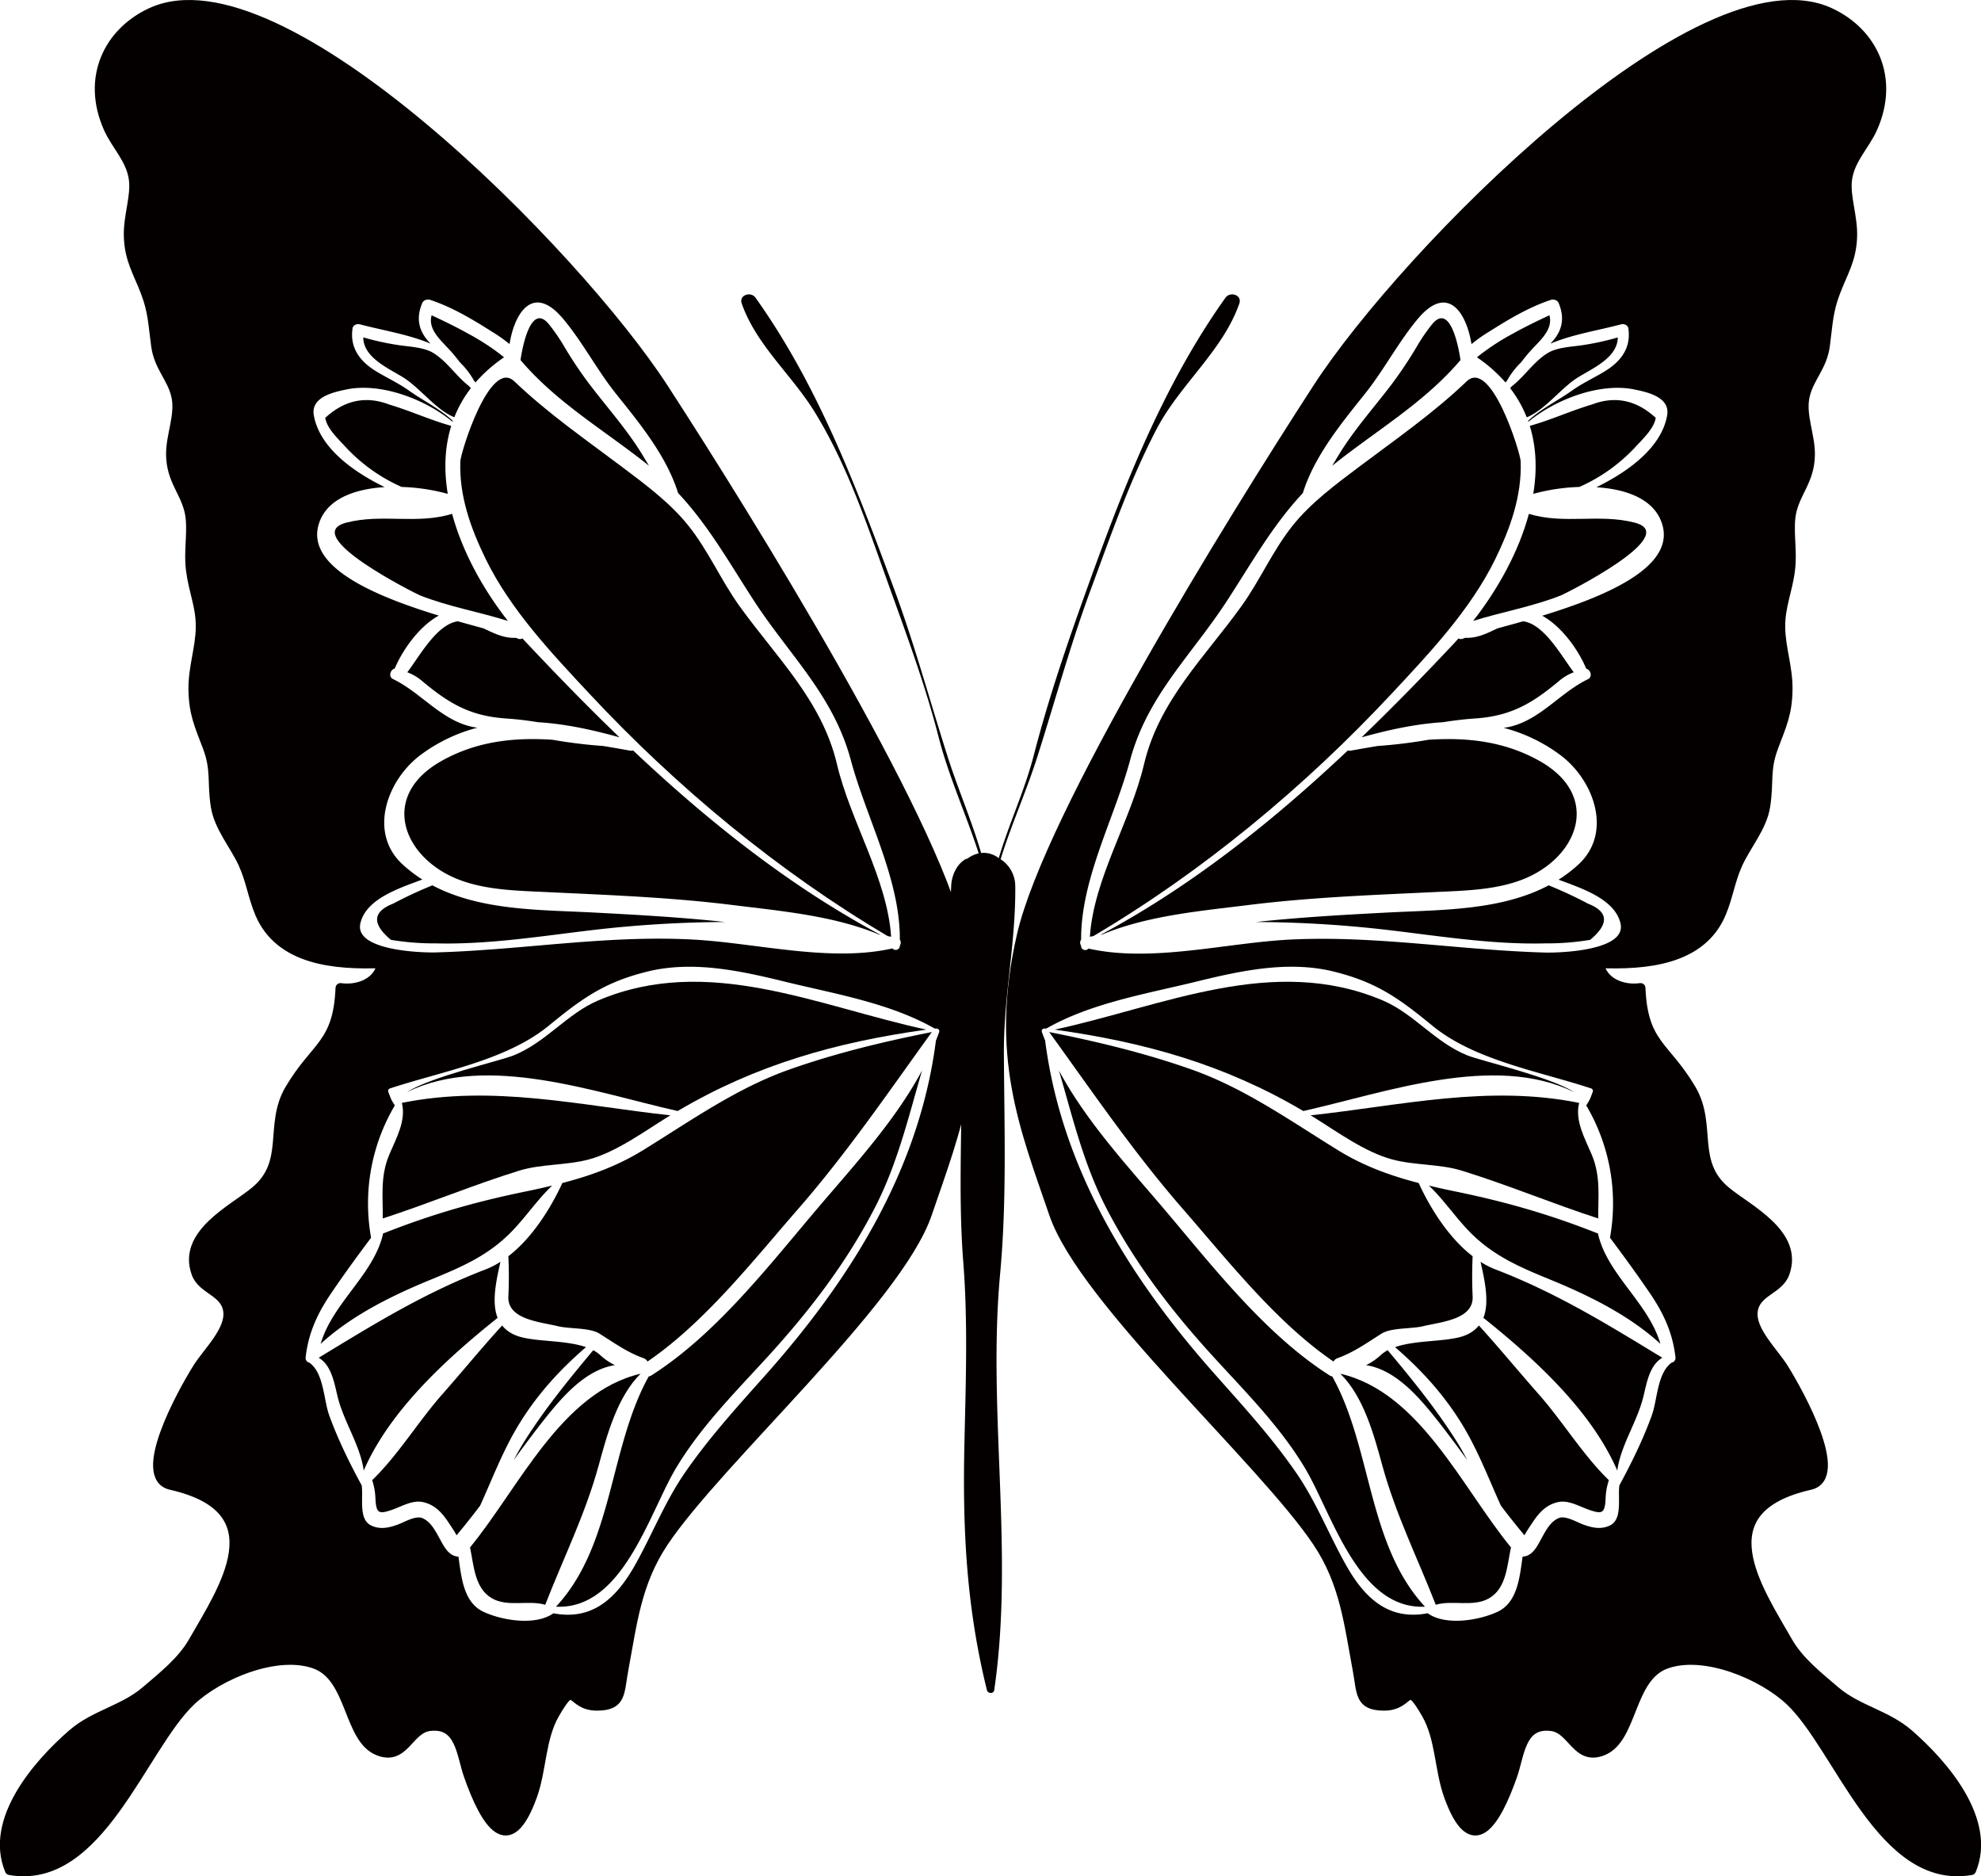
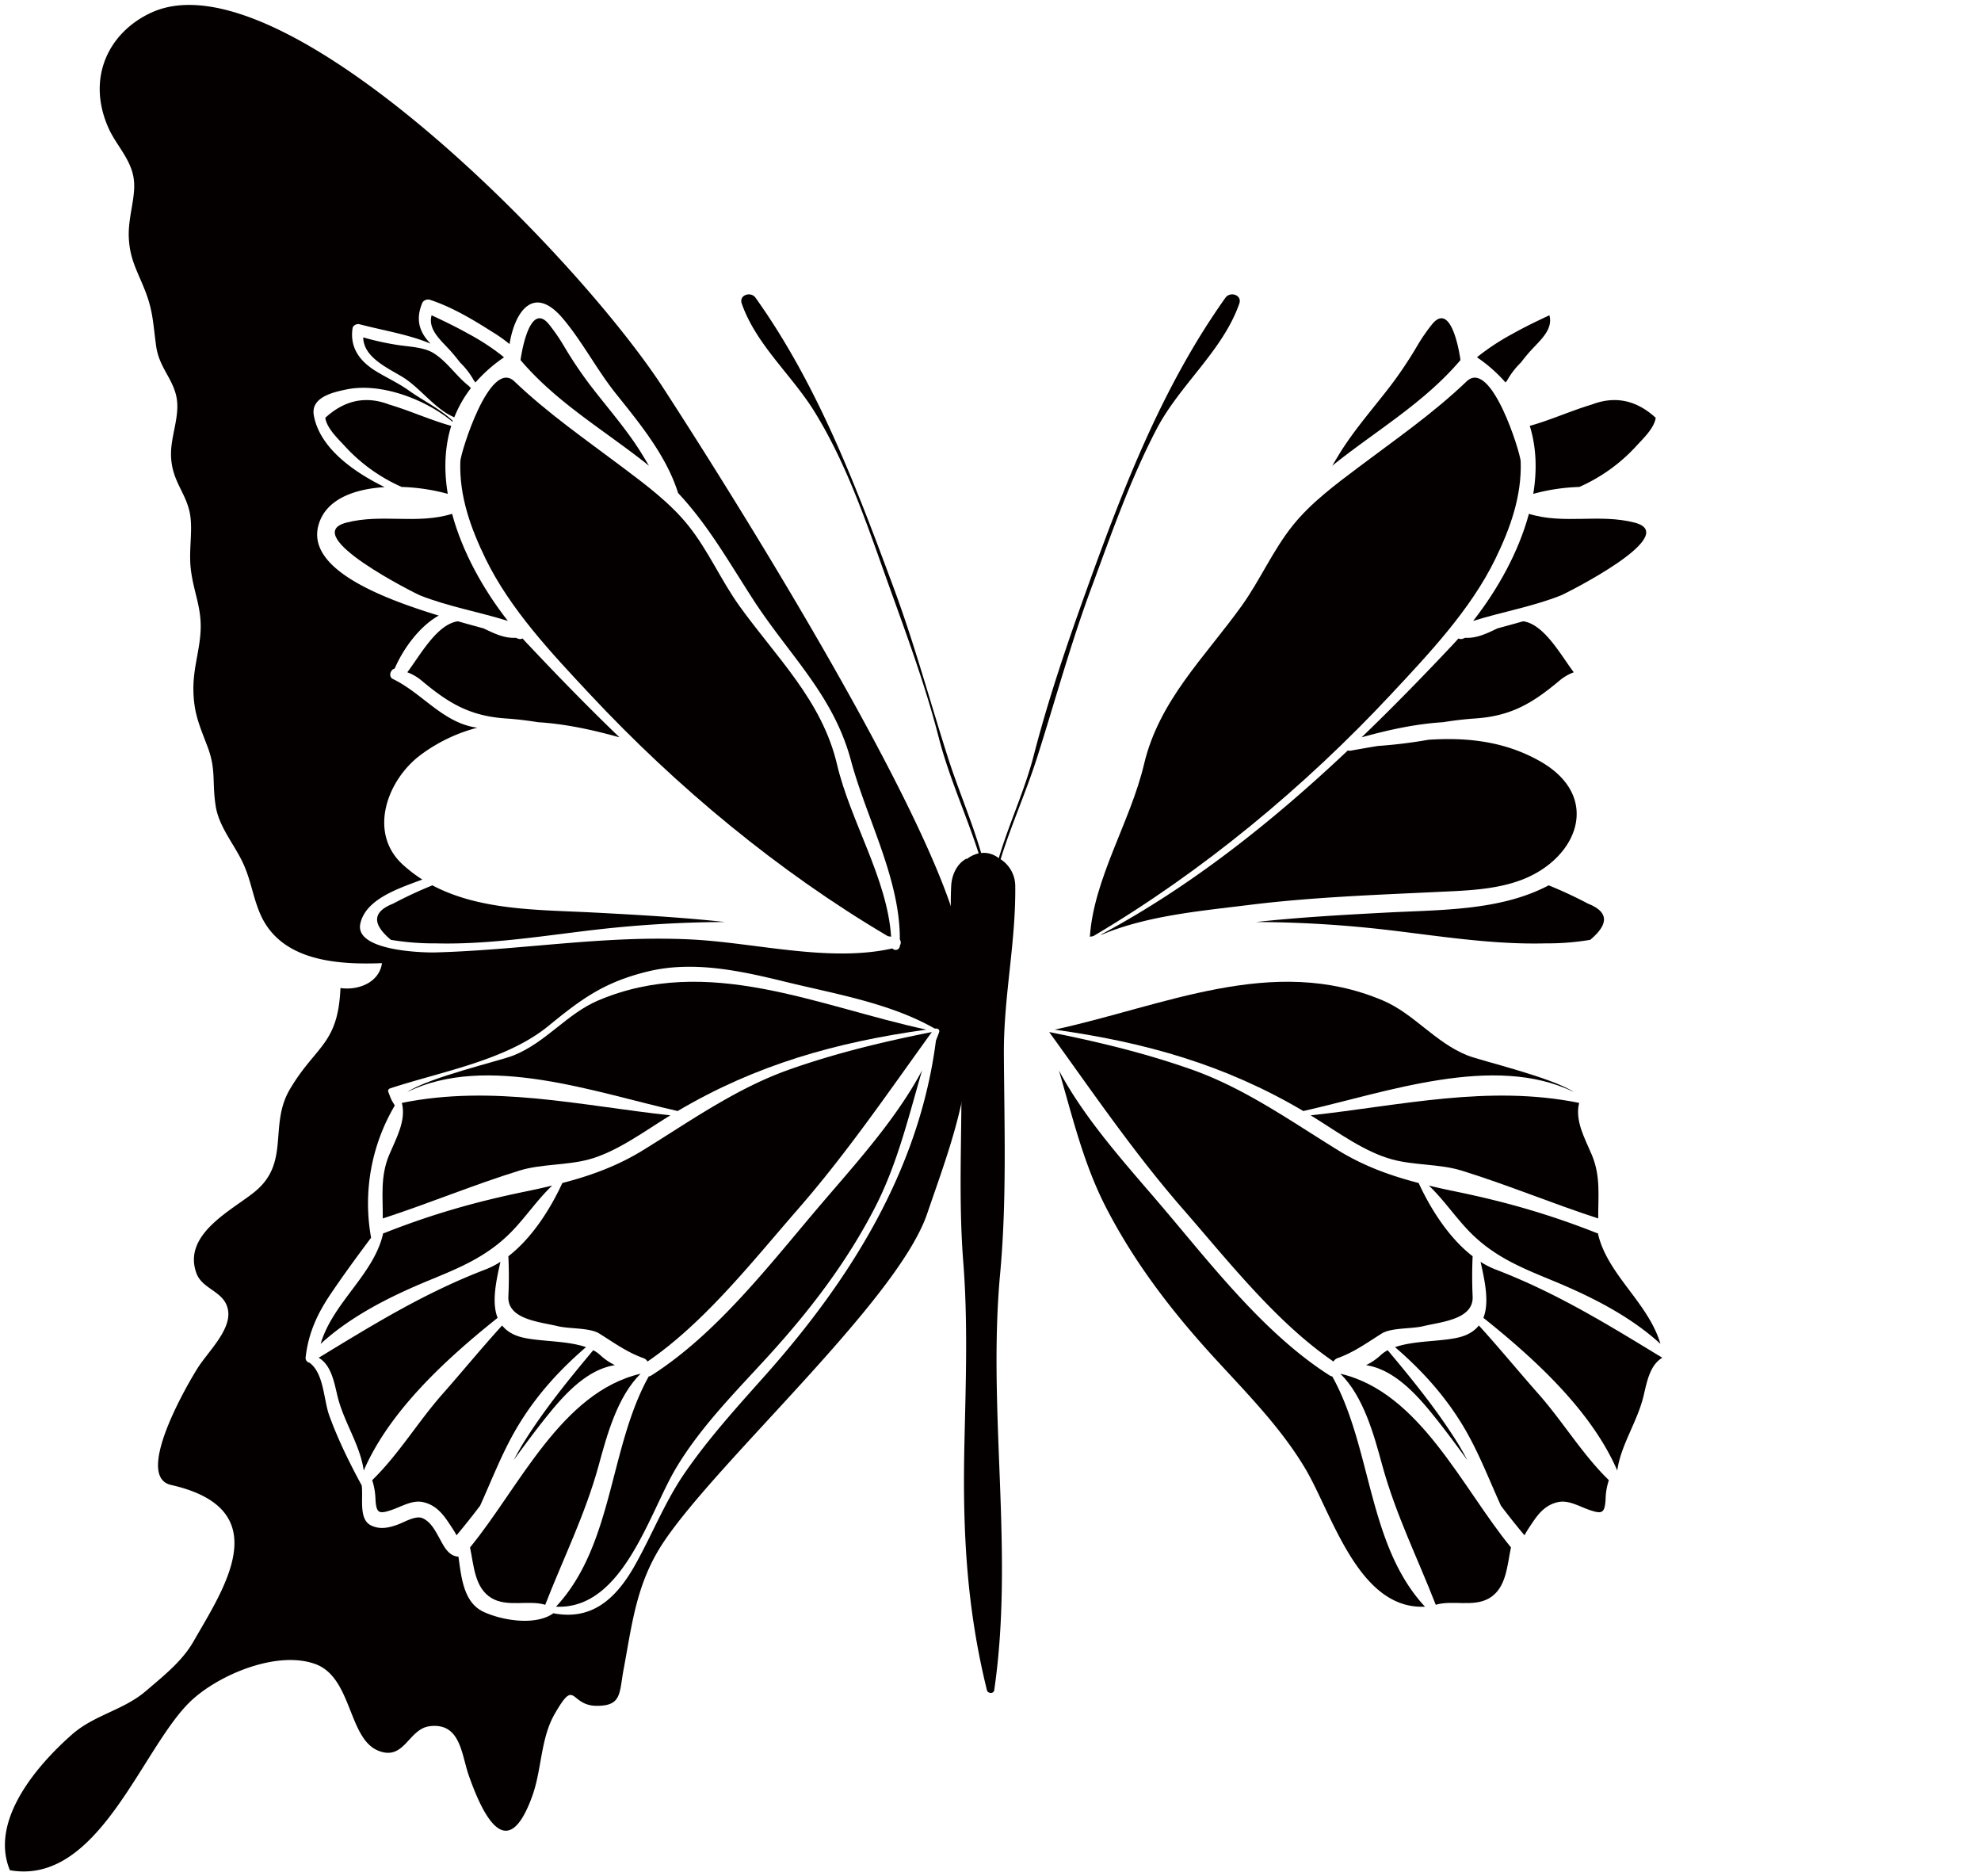
<svg xmlns="http://www.w3.org/2000/svg" id="图层_1" data-name="图层 1" viewBox="0 0 1321.31 1251.28">
  <defs>
    <style>.cls-1{fill:none;stroke:#040000;stroke-linecap:round;stroke-linejoin:round;stroke-width:6.58px;}.cls-2{fill:#040000;}</style>
  </defs>
-   <path class="cls-1" d="M1545.44,347c28.46,13.14,43.24,43.49,28.61,76.66-5.26,11.93-15.24,20.93-17.06,34.5-1.51,11.42,3.79,24.62,3.38,38.11-.48,15.32-6.07,23.47-11.2,36.9-5,13.05-5,21.1-7,36.08-1.94,13.94-10.5,20.92-13.36,33.08-3.07,13,3.74,26.62,3.4,39.9-.38,16-8.58,23.25-12,36.08-3.23,12,.49,26.22-1.25,40.21-1.81,14.47-6.67,24.08-6.55,38.15s5,26.61,4.88,41.47c-.15,16.14-4.13,24.23-9.48,38.51-5.79,15.44-2.86,23.05-5.4,39.44-2.14,13.9-12.57,25.73-18.28,38.15-5.19,11.29-6.41,21.82-11.16,33.17-13.27,31.75-50.68,34.63-81.47,33.42,1.78,12.65,15.38,18.34,27.69,16.59,1.59,38,16.61,38.34,33.84,67.69,14,23.86-.41,48.61,23.13,68,14.87,12.24,48.57,28.25,39.16,54.4-4.06,11.23-19.41,12-21.23,25.27-1.78,13,13.67,27.42,20.3,38,11.08,17.67,41.2,72.74,17.84,78-71.76,16.22-34.83,69.65-14.94,104.49,7.49,13.11,20,22.92,31.58,32.85,15.09,12.94,34.38,15.91,49.33,29,23.4,20.42,55.28,57.42,41.54,90.51-59.46,10.46-87.83-81.73-120.7-112.87-18.17-17.21-57.2-34-83-24.62-24.51,8.94-21.87,49.49-41.81,57.71-17.6,7.26-20.17-14.45-34.38-16.25-20.73-2.6-21.19,18.79-26.16,32.92-11.18,31.79-26.7,57-42.34,13.6-6.34-17.58-5.52-38.37-14.93-54.71-14.32-24.88-9.69-5.39-28.2-5.41-16.67,0-14.82-8.48-17.8-24.38-5.73-30.6-8.5-57.59-26.56-84.68-36.5-54.72-155.9-160.87-175.82-218.92s-39.8-106-21.55-185.67,139.3-275.42,197.37-365S1459.18,307.2,1545.44,347Z" transform="translate(-324.98 -338.55)" />
  <path class="cls-2" d="M1199.14,1082.32c.7.43,1.4.84,2.12,1.27,16,9.93,34.1,23.25,52.42,28.17,15,4,31.53,2.9,46.12,7.39,30.79,9.5,60.5,22,91.19,31.92-.17-14.18,1.84-27.79-4.27-42.38-4.58-10.89-11.49-22.82-8.45-34.67C1317.54,1061.74,1259.49,1075.77,1199.14,1082.32Z" transform="translate(-324.98 -338.55)" />
-   <path class="cls-2" d="M1333.5,596l-1.28,1.39a79.81,79.81,0,0,1,11.09,19.47c12.82-5.33,23-19.94,34.72-27,10.08-6.09,25.85-13.11,26-26.29a178,178,0,0,1-23.13,5.09c-7.32,1.17-17.11,1.36-23.59,5.31C1348.21,579.46,1341.84,589.57,1333.5,596Z" transform="translate(-324.98 -338.55)" />
  <path class="cls-2" d="M1252.85,801.48c25.39-27.19,52.93-56.3,69.41-90,10-20.51,17.81-42,17-65.28-.19-5.67-19.67-69-36.06-53.32-22.34,21.37-47.47,38.73-72.11,57.26-15.28,11.5-31.67,23.65-43.75,38.7-13.53,16.84-21.76,36.46-34.31,53.91-24.62,34.25-55,63-65,105.47-9,38.13-33.52,76.13-36.11,115,.74-.16,1.51-.26,2.26-.41C1127.06,919.8,1195.21,863.21,1252.85,801.48Z" transform="translate(-324.98 -338.55)" />
  <path class="cls-2" d="M1299.09,578.68a.28.28,0,0,0,0-.12c-1.27-9.06-7-38.5-19-23.68a123.65,123.65,0,0,0-9.92,14.45A274.88,274.88,0,0,1,1253,595.08c-11.47,15.06-24.15,29.25-34.2,45.37-1.78,2.9-3.53,5.82-5.26,8.73.82-.67,1.61-1.34,2.47-2C1244.5,624.68,1275.36,606.62,1299.09,578.68Z" transform="translate(-324.98 -338.55)" />
  <path class="cls-2" d="M1366.37,735.49c2-.8,81.12-40.09,48.93-48.42-23.76-6.15-47,1.38-70.55-5.87-6.81,25.28-20.68,50.32-37.19,71.41C1327.07,746.5,1347.39,743.05,1366.37,735.49Z" transform="translate(-324.98 -338.55)" />
  <path class="cls-2" d="M1329.15,593.6c.36-.45.72-.88,1.08-1.34a51.44,51.44,0,0,1,9.17-11.94c2-2.61,4.08-5.19,6.29-7.65,6.35-7.07,15.37-14.25,12.73-23.88-8.34,3.9-16.65,7.9-24.68,12.41a155.7,155.7,0,0,0-18.32,11.52c-.86.65-3.16,2.28-5.3,4.12A98.34,98.34,0,0,1,1329.15,593.6Z" transform="translate(-324.98 -338.55)" />
  <path class="cls-2" d="M1347.65,667.88a131.84,131.84,0,0,1,30.74-4.61,113.73,113.73,0,0,0,37.48-26.72c4.63-5.14,12.39-12.18,13.46-19.38q-19.33-17.76-42.61-8.86c-14.09,4.2-27.28,10.29-41.4,14.24C1349.79,636.92,1350.22,652.32,1347.65,667.88Z" transform="translate(-324.98 -338.55)" />
  <path class="cls-2" d="M1277.71,831.87A325.19,325.19,0,0,1,1244,836c-6.09,1-12.14,2.06-18.19,3.14a3.41,3.41,0,0,1-1.8-.18c-50.2,47.37-104.59,90.69-164.94,122.95l1-.17c30.26-12.62,65.46-15.67,97.59-19.67,41.66-5.18,83-6.67,124.85-8.67,19.07-.91,39.52-1.28,57.59-8.2,37.38-14.32,53.58-55.57,11.92-79.1C1328.36,832.74,1303.22,830.19,1277.71,831.87Z" transform="translate(-324.98 -338.55)" />
  <path class="cls-2" d="M1250.61,947.06c-29.36,1.54-58.67,3.17-87.87,6.33a784.84,784.84,0,0,1,89,5.45c34.47,4.1,69.37,9.7,104.21,8.8a173,173,0,0,0,29.69-2.36q19.07-16-1.46-24.12a283,283,0,0,0-26.25-12.22C1325.91,945.89,1286.41,945.2,1250.61,947.06Z" transform="translate(-324.98 -338.55)" />
  <path class="cls-2" d="M1323.78,757.59c-7,3.32-13.66,6.68-21.45,6.28-.49.17-1,.35-1.42.52a3.62,3.62,0,0,1-3.14-.08c-1.32,1.46-2.62,2.91-3.94,4.31-19.6,20.82-39.79,41.53-60.68,61.62,18.18-5.07,36.4-9,54.32-10.08,7.06-1.15,14.18-2,21.31-2.49,24.43-1.62,38.59-10.42,56.22-25.13a32.49,32.49,0,0,1,9.67-5.68c-8.51-11.23-19.68-32.05-33.74-34C1334.81,754.58,1329,756.16,1323.78,757.59Z" transform="translate(-324.98 -338.55)" />
  <path class="cls-2" d="M1311.37,1222.45c-2.9,3.63-7.18,6.48-13.63,8-11.78,2.82-29.53,2-42.28,6.45,17.4,15,32.42,31.41,44.63,51.32,10.61,17.31,17.69,36.14,26,54.42q7.62,10.08,15.69,19.71c1.73-3.13,3.75-6.12,5.44-8.6,4.37-6.59,9.2-11.92,17.23-13.57,7.13-1.44,14.55,3.31,21.07,5.42,8,2.63,9.89,2.23,10.39-7.7a42.6,42.6,0,0,1,2.17-12.29c-17.52-17-30.63-39-46.82-57.35C1337.81,1253.07,1325,1237.4,1311.37,1222.45Z" transform="translate(-324.98 -338.55)" />
  <path class="cls-2" d="M1211.91,1255.81c-43.7-27.82-79-74-112.27-113.09-23.68-27.79-50.7-57.26-68.36-90.32,9.07,31,16.39,62.29,31.52,91.59,18.62,36.06,42.83,67.79,70.09,97.78,22,24.18,45.67,47.61,62.54,75.85,18,30.16,35.48,94.52,80,92.35-38.37-41.32-35.28-105.83-61.84-153.54A4.65,4.65,0,0,1,1211.91,1255.81Z" transform="translate(-324.98 -338.55)" />
  <path class="cls-2" d="M1390,1160.81c-31.58-12.48-60.87-20.86-94-27.67-6.12-1.24-12.09-2.56-18-4,10,9.46,17.57,21,27.36,31,15.86,16.11,33.61,23.5,54.05,31.9,25.7,10.56,52.34,23.68,73.07,42.68-8.11-27.61-35.7-46.38-41.72-73.78A4.17,4.17,0,0,1,1390,1160.81Z" transform="translate(-324.98 -338.55)" />
  <path class="cls-2" d="M1312.5,1180c2.83,12.58,6,27,1.89,37.36,33.81,27,71.92,61.67,89.29,101.82,2.45-17.31,13.35-32.32,17.54-49.74,2.21-9.17,4.11-20.55,12.51-25.47-36.65-22.28-70.34-43.18-111.18-58.85A56,56,0,0,1,1312.5,1180Z" transform="translate(-324.98 -338.55)" />
-   <path class="cls-2" d="M1598.14,1495.21c-15-13.06-34.24-16-49.33-29-11.55-9.93-24.09-19.74-31.58-32.85-19.89-34.84-56.82-88.27,14.94-104.49,23.36-5.3-6.76-60.37-17.84-78-6.63-10.63-22.08-25-20.3-38,1.82-13.22,17.17-14,21.23-25.27,9.41-26.15-24.29-42.16-39.16-54.4-23.54-19.41-9.14-44.16-23.13-68-17.23-29.35-32.25-29.69-33.84-67.69-12.31,1.75-25.91-3.94-27.69-16.59,30.79,1.21,68.2-1.67,81.47-33.42,4.75-11.35,6-21.88,11.16-33.17,5.71-12.42,16.14-24.25,18.28-38.15,2.54-16.39-.39-24,5.4-39.44,5.35-14.28,9.33-22.37,9.48-38.51.16-14.86-4.76-27.43-4.88-41.47s4.74-23.68,6.55-38.15c1.74-14-2-28.16,1.25-40.21,3.44-12.83,11.64-20.11,12-36.08.34-13.28-6.47-26.91-3.4-39.9,2.86-12.16,11.42-19.14,13.36-33.08,2.07-15,2-23,7-36.08,5.13-13.43,10.72-21.58,11.2-36.9.41-13.49-4.89-26.69-3.38-38.11,1.82-13.57,11.8-22.57,17.06-34.5,14.63-33.17-.15-63.52-28.61-76.66-86.26-39.81-283.6,160.88-341.66,250.45s-179.15,285.27-197.37,365,1.64,127.61,21.55,185.67,139.32,164.2,175.82,218.92c18.06,27.09,20.83,54.08,26.56,84.68,3,15.9,1.13,24.37,17.8,24.38,18.51,0,13.88-19.47,28.2,5.41,9.41,16.34,8.59,37.13,14.93,54.71,15.64,43.36,31.16,18.19,42.34-13.6,5-14.13,5.43-35.52,26.16-32.92,14.21,1.8,16.78,23.51,34.38,16.25,19.94-8.22,17.3-48.77,41.81-57.71,25.82-9.41,64.85,7.41,83,24.62,32.87,31.14,61.24,123.33,120.7,112.87C1653.42,1552.63,1621.54,1515.63,1598.14,1495.21ZM1046.08,965.13c-.21-40.51,22.2-80.78,32.61-119.49,11.85-44,41.53-70.4,65.67-107.94,17-26.37,30-49.36,49.6-70.35,7.71-24.6,25.29-46,41.16-65.85,12.78-15.94,22.31-34.45,35.25-50,20-24.06,32.63-4.93,36.08,16.54a97.63,97.63,0,0,1,11.93-8.42c12.76-8.11,26.71-16.41,41.17-21.14,1.71-.56,4.3.3,5,2.06,4,9.52,2.87,17.92-4.2,25.77l-1.26,1.42c14.62-6.17,31.58-8.78,47.26-12.92,1.84-.48,4.43.59,4.72,2.69,1.9,12.83-4.68,21.86-15.48,28.52-7.27,4.49-15.14,8-22.1,13-8.92,6.38-21.11,12.39-29.29,20.21.07.19.12.39.19.59,18.16-15,47.75-26.31,70.83-21.53,8.35,1.73,23.88,5,21.74,17.25-3.65,20.77-24.54,36.83-47.22,47.93,20.51,1.27,39.56,8.2,44.2,25.68,7.51,28.35-39.48,47.49-80.31,60,12.74,7,23.84,22.22,29.37,35.32,2.93.66,4.38,5.4,1.14,7-19.62,9.43-33.51,29.46-56.22,32.45a109,109,0,0,1,37.6,18c22.37,16.49,35.57,51.87,12.08,73.31a95.24,95.24,0,0,1-13.06,9.94c15.82,5.9,37.61,13,41.32,29.24,4.18,18.4-41.66,19.58-50,19.36-57.15-1.55-112.53-11.45-169.88-8.68-42.93,2.06-92.62,15.59-135,6a2.79,2.79,0,0,1-4.94-1.65,2.43,2.43,0,0,1,0-.27A3.53,3.53,0,0,1,1046.08,965.13Zm393.81,282.11s-.05.07-.09.1c-9.58,7.15-9.29,24.68-13.1,35.12-5.88,16.18-13.44,31.53-21.6,46.6-1.18,8.11,2.23,22.44-6.12,26.64-6.19,3.12-12.57,1.58-18.79-.82-3.93-1.53-11.18-5.8-15.52-4-5.59,2.32-8.59,8.27-11.35,13.22-2.86,5.2-6,12.21-12.77,12.47-2,13.71-3.33,30.58-16.8,36.84-12.31,5.71-34.34,9.4-46.31,1.1,0,0-.09-.12-.14-.17-24.67,4.76-40.92-8.32-53.87-30.95-11.73-20.51-20.26-42.91-33.71-62.42-16.13-23.46-35-44.1-53.8-65.29-56.72-63.7-102.78-137-113.84-223.22-.74-1.87-1.48-3.74-2.13-5.62s1.08-2.71,2.49-2.35c.12,0,.2-.14.37-.12l.18,0c29.93-17.06,66.76-23.1,99.92-31.23,29.59-7.25,61.36-14.19,91.71-6.69,28.7,7.09,43.67,18,65.84,36.17,28.27,23.12,71.44,30.41,105.71,41.72a1.75,1.75,0,0,1,1.22,2.16c-2.16,5.64-1.66,4.78-4.39,9.22a128.57,128.57,0,0,1,15.83,88.19c9.22,12.35,18.41,24.93,27,37.58,8.91,13.17,14.86,26.18,16.65,42.06A3.18,3.18,0,0,1,1439.89,1247.24Z" transform="translate(-324.98 -338.55)" />
  <path class="cls-2" d="M1219,1254.63c15.54,15.26,22.48,41.06,27.92,61,9,32.87,23.49,61.74,35.69,93.07,11.2-3.36,25.19,1.83,35.77-4.44,11.37-6.74,11.83-21.74,14.4-33.81C1300.12,1330.69,1272,1266.91,1219,1254.63Z" transform="translate(-324.98 -338.55)" />
  <path class="cls-2" d="M1374.75,1066.8c-14.91-9.91-62-20.82-71-24.44-21.73-8.72-35.6-27.8-56.45-36.65-73.22-31.05-146.14,3.73-218.86,19.45,60.3,8.43,113.51,23.35,165.85,54.28C1249.29,1067.09,1321.57,1040.74,1374.75,1066.8Z" transform="translate(-324.98 -338.55)" />
  <path class="cls-2" d="M1214.41,1246.49a5,5,0,0,1,2.61-2.22c11-3.92,19.7-10.27,29.42-16.37,6.51-4.12,19.94-3.05,27.86-5,11.71-2.83,33.64-4.41,32.92-19.77-.41-9.05-.41-17.88,0-26.85-15.91-12.24-28.19-31.82-36-48.83-18.84-4.89-36.66-11.28-54-22-31.55-19.45-62-41.13-97.24-53.62-31.1-11-62.9-18.63-95.2-25.06,29.26,40.47,56.7,80.81,89.75,118.65C1144.48,1179.79,1176.4,1220.53,1214.41,1246.49Z" transform="translate(-324.98 -338.55)" />
  <path class="cls-2" d="M1236.14,1248.9c17.07,2.66,31.22,16.7,43.22,31.4,8.43,10.32,16.41,21.1,24.29,31.92-2.19-4.15-4.47-8.26-7-12.28-13.5-21.5-29.73-41.5-46.09-61a22.9,22.9,0,0,0-4.9,3.5A39.72,39.72,0,0,1,1236.14,1248.9Z" transform="translate(-324.98 -338.55)" />
-   <path class="cls-1" d="M425.83,347c-28.46,13.14-43.24,43.49-28.6,76.66,5.25,11.93,15.25,20.93,17,34.5,1.51,11.42-3.79,24.62-3.36,38.11.48,15.32,6.05,23.47,11.19,36.9,5,13.05,5,21.1,7.05,36.08,1.94,13.94,10.47,20.92,13.36,33.08,3.05,13-3.74,26.62-3.42,39.9.4,16,8.59,23.25,12,36.08,3.23,12-.5,26.22,1.25,40.21,1.8,14.47,6.67,24.08,6.55,38.15s-5,26.61-4.88,41.47c.15,16.14,4.13,24.23,9.5,38.51,5.79,15.44,2.84,23.05,5.38,39.44,2.16,13.9,12.57,25.73,18.29,38.15,5.2,11.29,6.41,21.82,11.15,33.17,13.29,31.75,50.68,34.63,81.47,33.42-1.76,12.65-15.36,18.34-27.69,16.59-1.59,38-16.61,38.34-33.84,67.69-14,23.86.43,48.61-23.13,68-14.85,12.24-48.56,28.25-39.14,54.4,4,11.23,19.4,12,21.2,25.27,1.79,13-13.64,27.42-20.3,38-11.05,17.67-41.18,72.74-17.83,78,71.77,16.22,34.84,69.65,14.94,104.49-7.5,13.11-20,22.92-31.57,32.85-15.09,12.94-34.37,15.91-49.32,29-23.41,20.42-55.3,57.42-41.57,90.51,59.47,10.46,87.86-81.73,120.73-112.87,18.17-17.21,57.17-34,83-24.62,24.51,8.94,21.87,49.49,41.83,57.71,17.57,7.26,20.16-14.45,34.38-16.25,20.71-2.6,21.17,18.79,26.16,32.92,11.16,31.79,26.69,57,42.33,13.6,6.35-17.58,5.5-38.37,14.93-54.71,14.32-24.88,9.67-5.39,28.19-5.41,16.67,0,14.82-8.48,17.8-24.38,5.73-30.6,8.52-57.59,26.57-84.68,36.51-54.72,155.91-160.87,175.81-218.92s39.8-106,21.57-185.67S825.56,687,767.5,597.46,512.09,307.2,425.83,347Z" transform="translate(-324.98 -338.55)" />
  <path class="cls-2" d="M772.15,1082.32l-2.14,1.27c-16,9.93-34.11,23.25-52.4,28.17-15,4-31.55,2.9-46.14,7.39-30.77,9.5-60.49,22-91.19,31.92.19-14.18-1.84-27.79,4.28-42.38,4.56-10.89,11.49-22.82,8.46-34.67C653.73,1061.74,711.78,1075.77,772.15,1082.32Z" transform="translate(-324.98 -338.55)" />
  <path class="cls-2" d="M637.78,596c.43.46.84.93,1.27,1.39A79.73,79.73,0,0,0,628,616.82c-12.85-5.33-23-19.94-34.74-27-10.07-6.09-25.86-13.11-26-26.29a179.26,179.26,0,0,0,23.12,5.09c7.34,1.17,17.12,1.36,23.6,5.31C623.06,579.46,629.43,589.57,637.78,596Z" transform="translate(-324.98 -338.55)" />
  <path class="cls-2" d="M718.43,801.48c-25.41-27.19-52.92-56.3-69.42-90-10-20.51-17.81-42-17-65.28.2-5.67,19.68-69,36.06-53.32,22.35,21.37,47.49,38.73,72.11,57.26,15.27,11.5,31.67,23.65,43.75,38.7,13.53,16.84,21.78,36.46,34.31,53.91,24.62,34.25,55,63,65,105.47,9,38.13,33.52,76.13,36.11,115-.74-.16-1.51-.26-2.26-.41C844.21,919.8,776.06,863.21,718.43,801.48Z" transform="translate(-324.98 -338.55)" />
  <path class="cls-2" d="M672.18,578.68a.28.28,0,0,0,0-.12c1.29-9.06,7.05-38.5,19-23.68a123.89,123.89,0,0,1,9.95,14.45,272.64,272.64,0,0,0,17.26,25.75c11.47,15.06,24.18,29.25,34.21,45.37,1.8,2.9,3.53,5.82,5.26,8.73-.82-.67-1.61-1.34-2.45-2C726.77,624.68,695.91,606.62,672.18,578.68Z" transform="translate(-324.98 -338.55)" />
  <path class="cls-2" d="M604.9,735.49c-2-.8-81.12-40.09-48.92-48.42,23.75-6.15,47,1.38,70.54-5.87,6.82,25.28,20.68,50.32,37.2,71.41C644.21,746.5,623.88,743.05,604.9,735.49Z" transform="translate(-324.98 -338.55)" />
  <path class="cls-2" d="M642.12,593.6c-.34-.45-.72-.88-1.08-1.34a50.9,50.9,0,0,0-9.17-11.94c-2-2.61-4.08-5.19-6.29-7.65-6.33-7.07-15.35-14.25-12.73-23.88,8.35,3.9,16.65,7.9,24.68,12.41a157.61,157.61,0,0,1,18.34,11.52c.84.65,3.16,2.28,5.28,4.12A98.34,98.34,0,0,0,642.12,593.6Z" transform="translate(-324.98 -338.55)" />
  <path class="cls-2" d="M623.64,667.88a131.94,131.94,0,0,0-30.76-4.61,113.64,113.64,0,0,1-37.46-26.72c-4.65-5.14-12.42-12.18-13.48-19.38q19.34-17.76,42.62-8.86c14.1,4.2,27.26,10.29,41.39,14.24C621.49,636.92,621.05,652.32,623.64,667.88Z" transform="translate(-324.98 -338.55)" />
-   <path class="cls-2" d="M693.57,831.87A324.71,324.71,0,0,0,727.25,836c6.07,1,12.14,2.06,18.17,3.14a3.41,3.41,0,0,0,1.8-.18c50.2,47.37,104.6,90.69,165,122.95l-1-.17c-30.26-12.62-65.45-15.67-97.59-19.67-41.65-5.18-83-6.67-124.84-8.67-19.08-.91-39.52-1.28-57.59-8.2-37.39-14.32-53.59-55.57-11.91-79.1C642.93,832.74,668.06,830.19,693.57,831.87Z" transform="translate(-324.98 -338.55)" />
  <path class="cls-2" d="M720.68,947.06c29.35,1.54,58.65,3.17,87.87,6.33a784.4,784.4,0,0,0-88.95,5.45c-34.48,4.1-69.37,9.7-104.21,8.8a172.82,172.82,0,0,1-29.69-2.36q-19.1-16,1.45-24.12a283.8,283.8,0,0,1,26.23-12.22C645.36,945.89,684.88,945.2,720.68,947.06Z" transform="translate(-324.98 -338.55)" />
  <path class="cls-2" d="M647.5,757.59c7,3.32,13.65,6.68,21.45,6.28.48.17,1,.35,1.41.52a3.64,3.64,0,0,0,3.15-.08c1.31,1.46,2.61,2.91,4,4.31,19.58,20.82,39.77,41.53,60.66,61.62-18.18-5.07-36.39-9-54.32-10.08-7.06-1.15-14.16-2-21.31-2.49-24.43-1.62-38.58-10.42-56.2-25.13a32.69,32.69,0,0,0-9.69-5.68c8.52-11.23,19.7-32.05,33.74-34C636.46,754.58,642.24,756.16,647.5,757.59Z" transform="translate(-324.98 -338.55)" />
  <path class="cls-2" d="M659.9,1222.45c2.9,3.63,7.2,6.48,13.63,8,11.8,2.82,29.53,2,42.3,6.45-17.42,15-32.44,31.41-44.63,51.32-10.63,17.31-17.7,36.14-26,54.42q-7.62,10.08-15.69,19.71c-1.72-3.13-3.76-6.12-5.42-8.6-4.39-6.59-9.22-11.92-17.25-13.57-7.13-1.44-14.55,3.31-21.05,5.42-8,2.63-9.91,2.23-10.39-7.7a44,44,0,0,0-2.18-12.29c17.52-17,30.62-39,46.82-57.35C633.46,1253.07,646.24,1237.4,659.9,1222.45Z" transform="translate(-324.98 -338.55)" />
  <path class="cls-2" d="M759.36,1255.81c43.72-27.82,79-74,112.27-113.09,23.69-27.79,50.7-57.26,68.36-90.32-9.07,31-16.4,62.29-31.52,91.59-18.6,36.06-42.83,67.79-70.07,97.78-22,24.18-45.69,47.61-62.56,75.85-18,30.16-35.48,94.52-80,92.35,38.39-41.32,35.3-105.83,61.84-153.54A4.51,4.51,0,0,0,759.36,1255.81Z" transform="translate(-324.98 -338.55)" />
  <path class="cls-2" d="M581.29,1160.81c31.58-12.48,60.88-20.86,94.06-27.67,6.1-1.24,12.07-2.56,17.95-4-10,9.46-17.57,21-27.37,31-15.85,16.11-33.6,23.5-54,31.9-25.7,10.56-52.36,23.68-73.09,42.68,8.11-27.61,35.7-46.38,41.71-73.78A4,4,0,0,0,581.29,1160.81Z" transform="translate(-324.98 -338.55)" />
  <path class="cls-2" d="M658.77,1180c-2.83,12.58-6,27-1.89,37.36-33.79,27-71.9,61.67-89.29,101.82-2.45-17.31-13.34-32.32-17.54-49.74-2.21-9.17-4.11-20.55-12.52-25.47,36.68-22.28,70.37-43.18,111.19-58.85A55,55,0,0,0,658.77,1180Z" transform="translate(-324.98 -338.55)" />
  <path class="cls-2" d="M331.58,1585.72c59.47,10.46,87.86-81.73,120.73-112.87,18.17-17.21,57.17-34,83-24.62,24.51,8.94,21.87,49.49,41.83,57.71,17.57,7.26,20.16-14.45,34.38-16.25,20.71-2.6,21.17,18.79,26.16,32.92,11.16,31.79,26.69,57,42.33,13.6,6.35-17.58,5.5-38.37,14.93-54.71,14.32-24.88,9.67-5.39,28.19-5.41,16.67,0,14.82-8.48,17.8-24.38,5.73-30.6,8.52-57.59,26.57-84.68,36.51-54.72,155.91-160.87,175.81-218.92s39.8-106,21.57-185.67S825.56,687,767.5,597.46,512.09,307.2,425.83,347c-28.46,13.14-43.24,43.49-28.6,76.66,5.25,11.93,15.25,20.93,17,34.5,1.51,11.42-3.79,24.62-3.36,38.11.48,15.32,6.05,23.47,11.19,36.9,5,13.05,5,21.1,7.05,36.08,1.94,13.94,10.47,20.92,13.36,33.08,3.05,13-3.74,26.62-3.42,39.9.4,16,8.59,23.25,12,36.08,3.23,12-.5,26.22,1.25,40.21,1.8,14.47,6.67,24.08,6.55,38.15s-5,26.61-4.88,41.47c.15,16.14,4.13,24.23,9.5,38.51,5.79,15.44,2.84,23.05,5.38,39.44,2.16,13.9,12.57,25.73,18.29,38.15,5.2,11.29,6.41,21.82,11.15,33.17,13.29,31.75,50.68,34.63,81.47,33.42-1.76,12.65-15.36,18.34-27.69,16.59-1.59,38-16.61,38.34-33.84,67.69-14,23.86.43,48.61-23.13,68-14.85,12.24-48.56,28.25-39.14,54.4,4,11.23,19.4,12,21.2,25.27,1.79,13-13.64,27.42-20.3,38-11.05,17.67-41.18,72.74-17.83,78,71.77,16.22,34.84,69.65,14.94,104.49-7.5,13.11-20,22.92-31.57,32.85-15.09,12.94-34.37,15.91-49.32,29C349.74,1515.63,317.85,1552.63,331.58,1585.72ZM925.17,969.08v.27a2.8,2.8,0,0,1-4.95,1.65c-42.33,9.58-92-4-135-6-57.37-2.77-112.73,7.13-169.88,8.68-8.37.22-54.21-1-50-19.36,3.7-16.28,25.5-23.34,41.32-29.24a95.77,95.77,0,0,1-13-9.94c-23.5-21.44-10.28-56.82,12.07-73.31a108.94,108.94,0,0,1,37.62-18c-22.73-3-36.61-23-56.24-32.45-3.24-1.57-1.78-6.31,1.14-7,5.55-13.1,16.64-28.29,29.38-35.32-40.84-12.46-87.82-31.6-80.31-60,4.63-17.48,23.68-24.41,44.2-25.68-22.68-11.1-43.58-27.16-47.23-47.93C532.12,603.29,547.67,600,556,598.27c23.07-4.78,52.65,6.52,70.81,21.53.07-.2.12-.4.18-.59-8.16-7.82-20.36-13.83-29.26-20.21-7-5-14.83-8.53-22.12-13-10.8-6.66-17.37-15.69-15.48-28.52.31-2.1,2.9-3.17,4.71-2.69,15.69,4.14,32.65,6.75,47.29,12.92-.43-.47-.84-1-1.29-1.42-7.06-7.85-8.21-16.25-4.18-25.77.74-1.76,3.33-2.62,5.06-2.06,14.45,4.73,28.39,13,41.17,21.14A100.82,100.82,0,0,1,664.84,568c3.44-21.47,16.06-40.6,36-16.54,13,15.59,22.48,34.1,35.26,50,15.89,19.83,33.45,41.25,41.16,65.85,19.65,21,32.65,44,49.62,70.35,24.14,37.54,53.8,63.89,65.65,107.94,10.41,38.71,32.83,79,32.63,119.49A3.57,3.57,0,0,1,925.17,969.08ZM528.86,1243.57c1.78-15.88,7.73-28.89,16.63-42.06,8.55-12.65,17.73-25.23,27-37.58a128.45,128.45,0,0,1,15.82-88.19c-2.72-4.44-2.22-3.58-4.4-9.22a1.77,1.77,0,0,1,1.22-2.16c34.27-11.31,77.46-18.6,105.73-41.72,22.15-18.13,37.12-29.08,65.84-36.17,30.34-7.5,62.1-.56,91.71,6.69,33.14,8.13,70,14.17,99.9,31.23l.17,0a.7.7,0,0,1,.4.12c1.4-.36,3.09.6,2.49,2.35s-1.41,3.75-2.13,5.62c-11.06,86.21-57.15,159.52-113.85,223.22-18.85,21.19-37.68,41.83-53.81,65.29-13.43,19.51-22,41.91-33.71,62.42-13,22.63-29.18,35.71-53.85,30.95-.07.05-.09.12-.16.17-12,8.3-34,4.61-46.31-1.1-13.48-6.26-14.83-23.13-16.8-36.84-6.72-.26-9.91-7.27-12.77-12.47-2.76-4.95-5.77-10.9-11.34-13.22-4.34-1.8-11.59,2.47-15.53,4-6.22,2.4-12.59,3.94-18.78.82-8.36-4.2-4.93-18.53-6.12-26.64-8.16-15.07-15.74-30.42-21.62-46.6-3.79-10.44-3.51-28-13.08-35.12l-.1-.1A3.15,3.15,0,0,1,528.86,1243.57Z" transform="translate(-324.98 -338.55)" />
  <path class="cls-2" d="M752.24,1254.63c-15.51,15.26-22.47,41.06-27.91,61-9,32.87-23.49,61.74-35.69,93.07-11.18-3.36-25.17,1.83-35.77-4.44-11.35-6.74-11.83-21.74-14.38-33.81C671.16,1330.69,699.33,1266.91,752.24,1254.63Z" transform="translate(-324.98 -338.55)" />
  <path class="cls-2" d="M596.51,1066.8c14.92-9.91,62-20.82,71-24.44,21.73-8.72,35.6-27.8,56.46-36.65,73.21-31.05,146.13,3.73,218.84,19.45-60.28,8.43-113.48,23.35-165.84,54.28C722,1067.09,649.7,1040.74,596.51,1066.8Z" transform="translate(-324.98 -338.55)" />
  <path class="cls-2" d="M756.87,1246.49a5,5,0,0,0-2.62-2.22c-11-3.92-19.7-10.27-29.42-16.37-6.5-4.12-19.94-3.05-27.86-5-11.69-2.83-33.62-4.41-32.92-19.77.43-9.05.43-17.88,0-26.85,15.89-12.24,28.17-31.82,36-48.83,18.84-4.89,36.64-11.28,54-22,31.55-19.45,62-41.13,97.25-53.62,31.1-11,62.89-18.63,95.21-25.06-29.27,40.47-56.7,80.81-89.76,118.65C826.79,1179.79,794.87,1220.53,756.87,1246.49Z" transform="translate(-324.98 -338.55)" />
  <path class="cls-2" d="M735.13,1248.9c-17.06,2.66-31.22,16.7-43.22,31.4-8.44,10.32-16.39,21.1-24.3,31.92,2.22-4.15,4.48-8.26,7-12.28,13.48-21.5,29.71-41.5,46.07-61a22.41,22.41,0,0,1,4.9,3.5A39.72,39.72,0,0,0,735.13,1248.9Z" transform="translate(-324.98 -338.55)" />
  <path class="cls-2" d="M1142.37,537.07c-41.73,58.59-67.86,126-92.06,193.18-13.45,37.34-25.92,73.74-35.88,112.22-6.14,23.69-16.49,45.32-23.28,68.36a16.08,16.08,0,0,0-11.75-3.45c-6.39-21.89-15.57-42.86-22.56-64.91-12-37.69-22.07-75-35.89-112.22C896,663.12,870.8,595.9,828.9,537.07c-3.1-4.35-11.18-1.87-9.19,3.87,9.67,27.67,33.45,47.65,48.71,72.44,22.39,36.39,35.73,77.56,50.12,117.53,11.93,33.13,23.78,65.29,32.57,99.46,6.81,26.46,18.31,51.36,26.63,77.24a20.32,20.32,0,0,0-8.39,4.2c.21-.29.42-.57.62-.87-6.82,3.36-10.23,11.28-10.56,18.45-1.68,36.09,5.16,68.44,6.41,104.32,1.7,48.86-2.19,97.51,1.65,146.36,3.14,40,1.68,80.18.79,120.27-1.32,57.3,1.16,109.28,15,165.33.56,2.28,4.47,2.54,4.85,0,13.42-91.59-4.56-185.55,3.94-277.62,4.5-48.79,2.8-97.73,2.51-146.67-.23-38.28,8-73.63,7.59-112a21.43,21.43,0,0,0-9.77-17.85c7.13-23.08,17.18-45.24,24.52-68.4,12-37.69,22.08-75,35.9-112.23,13.36-36,25.72-71.91,43.55-106.09,15.57-29.85,44.18-52.17,55.26-83.88C1153.55,535.2,1145.47,532.72,1142.37,537.07ZM992.45,911.81a.74.74,0,0,0-.17-.12s0,0,0,0Z" transform="translate(-324.98 -338.55)" />
</svg>